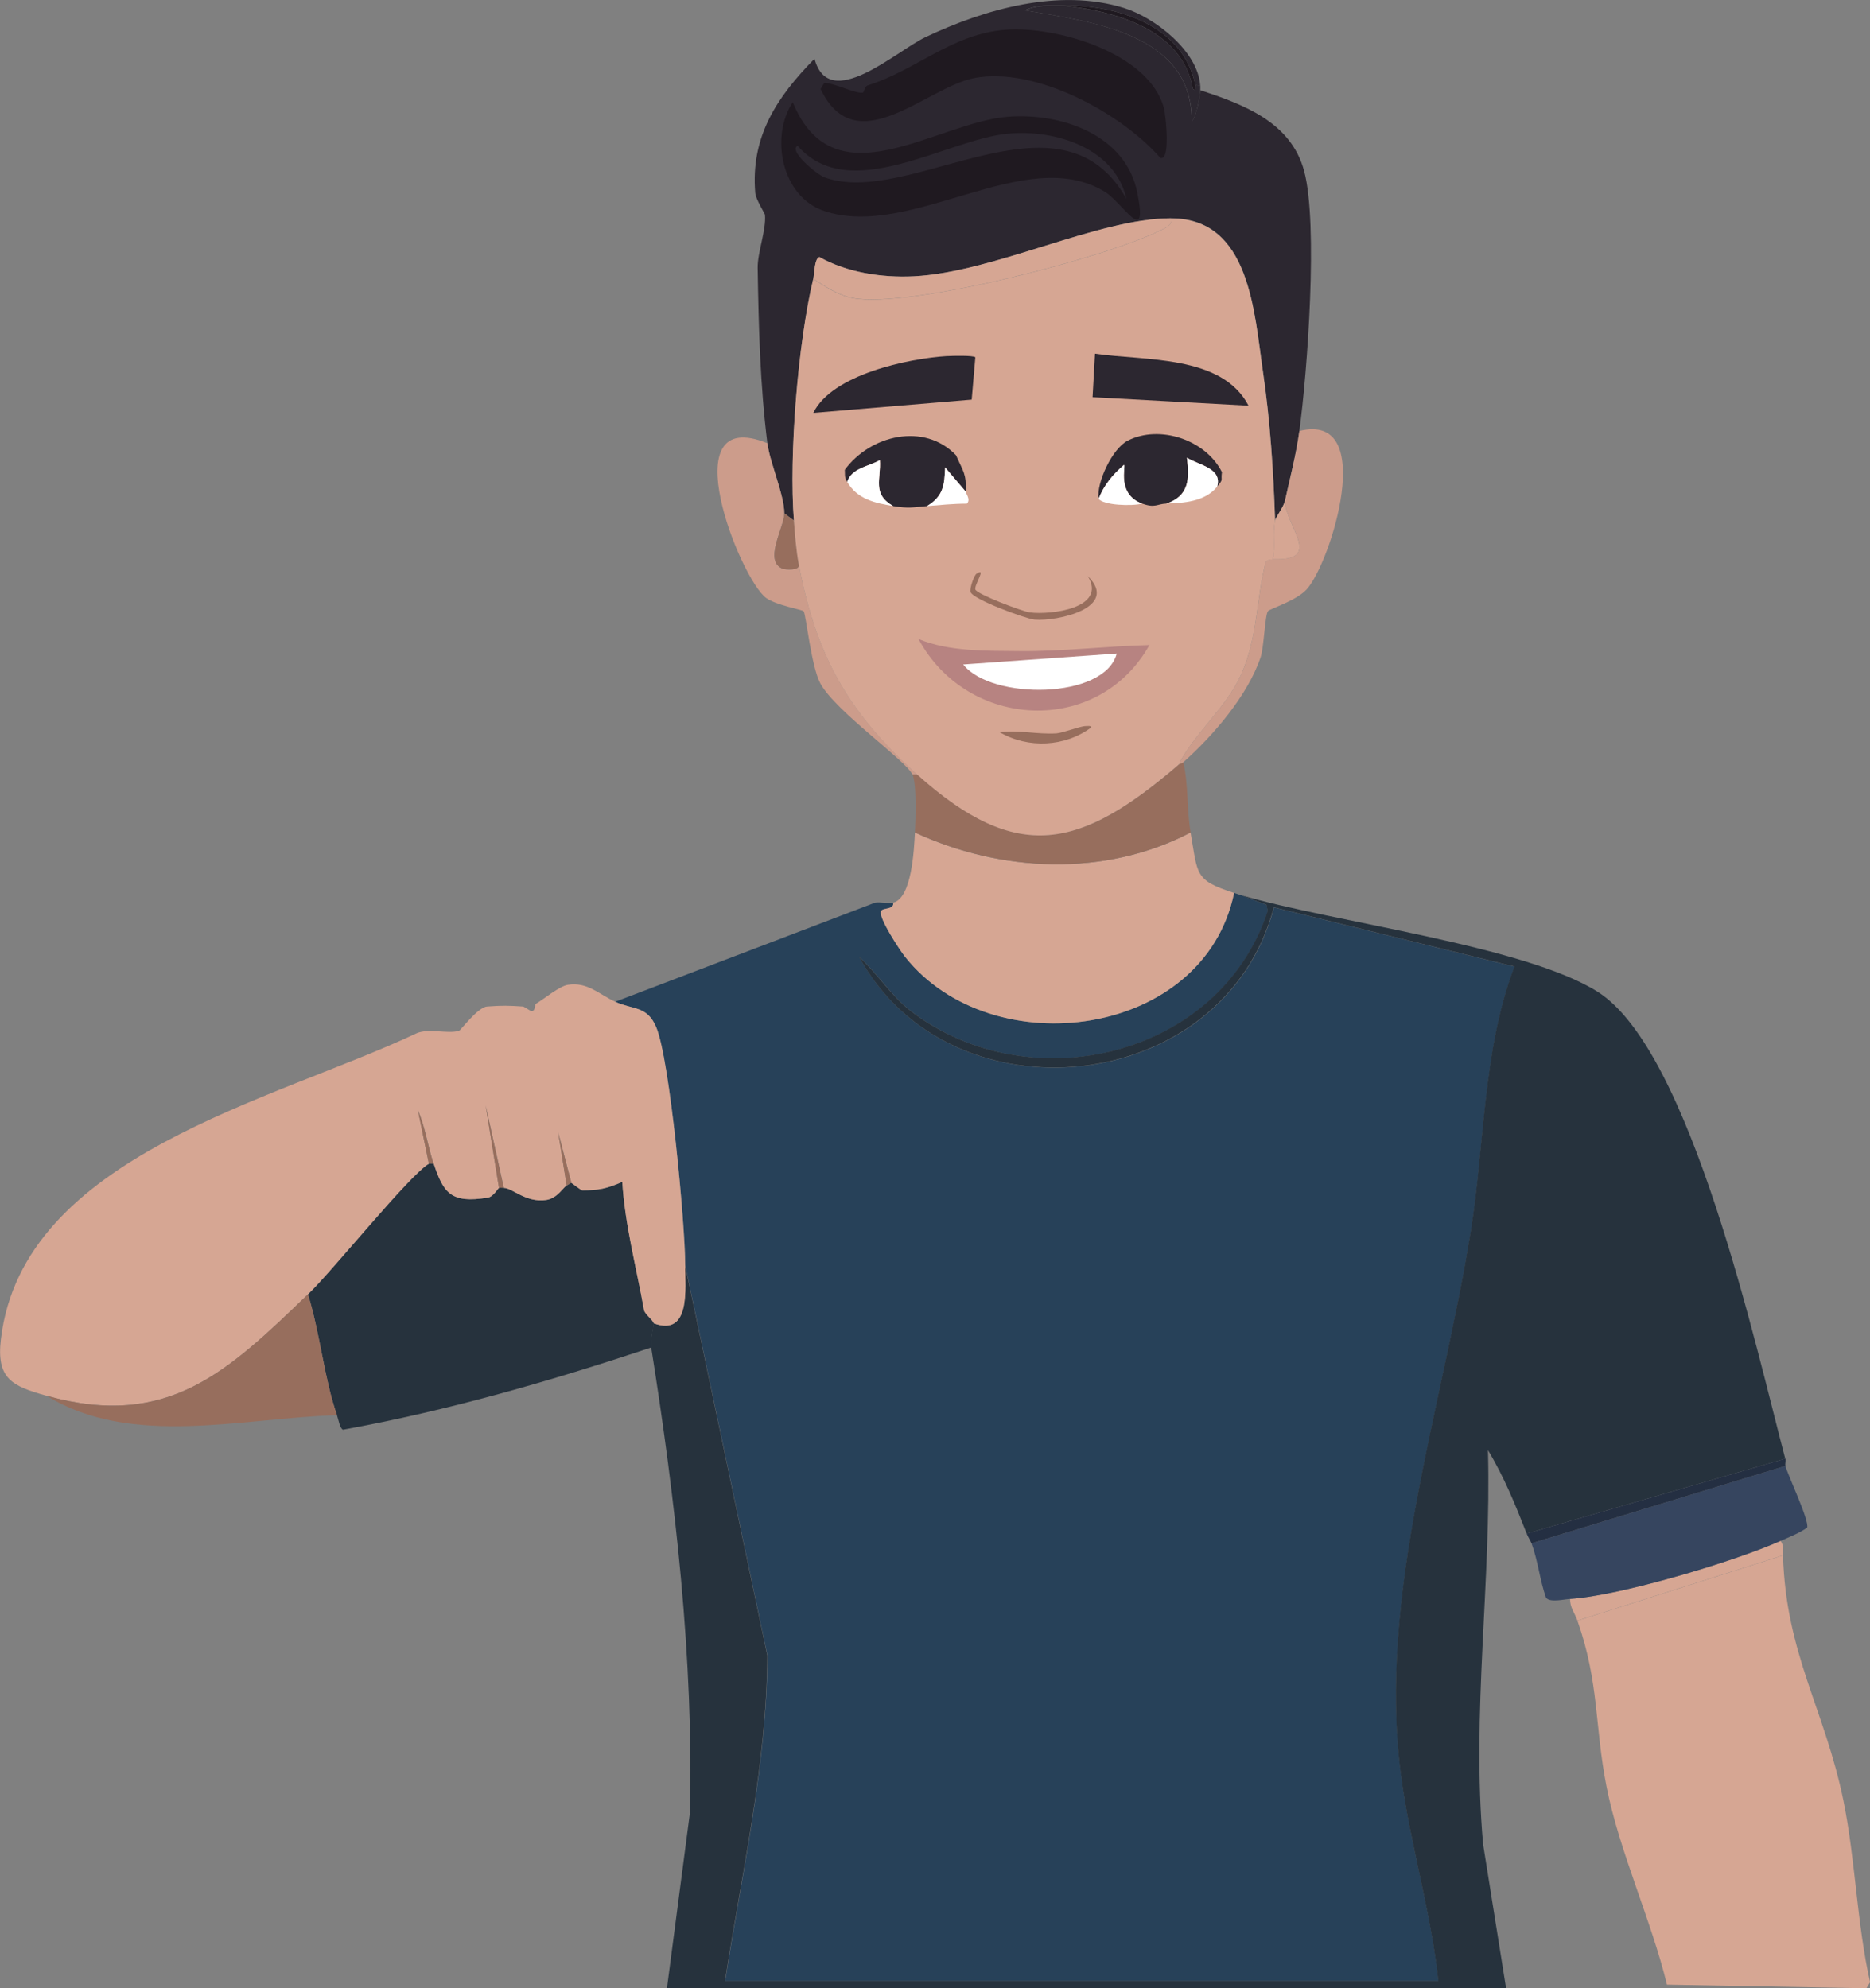
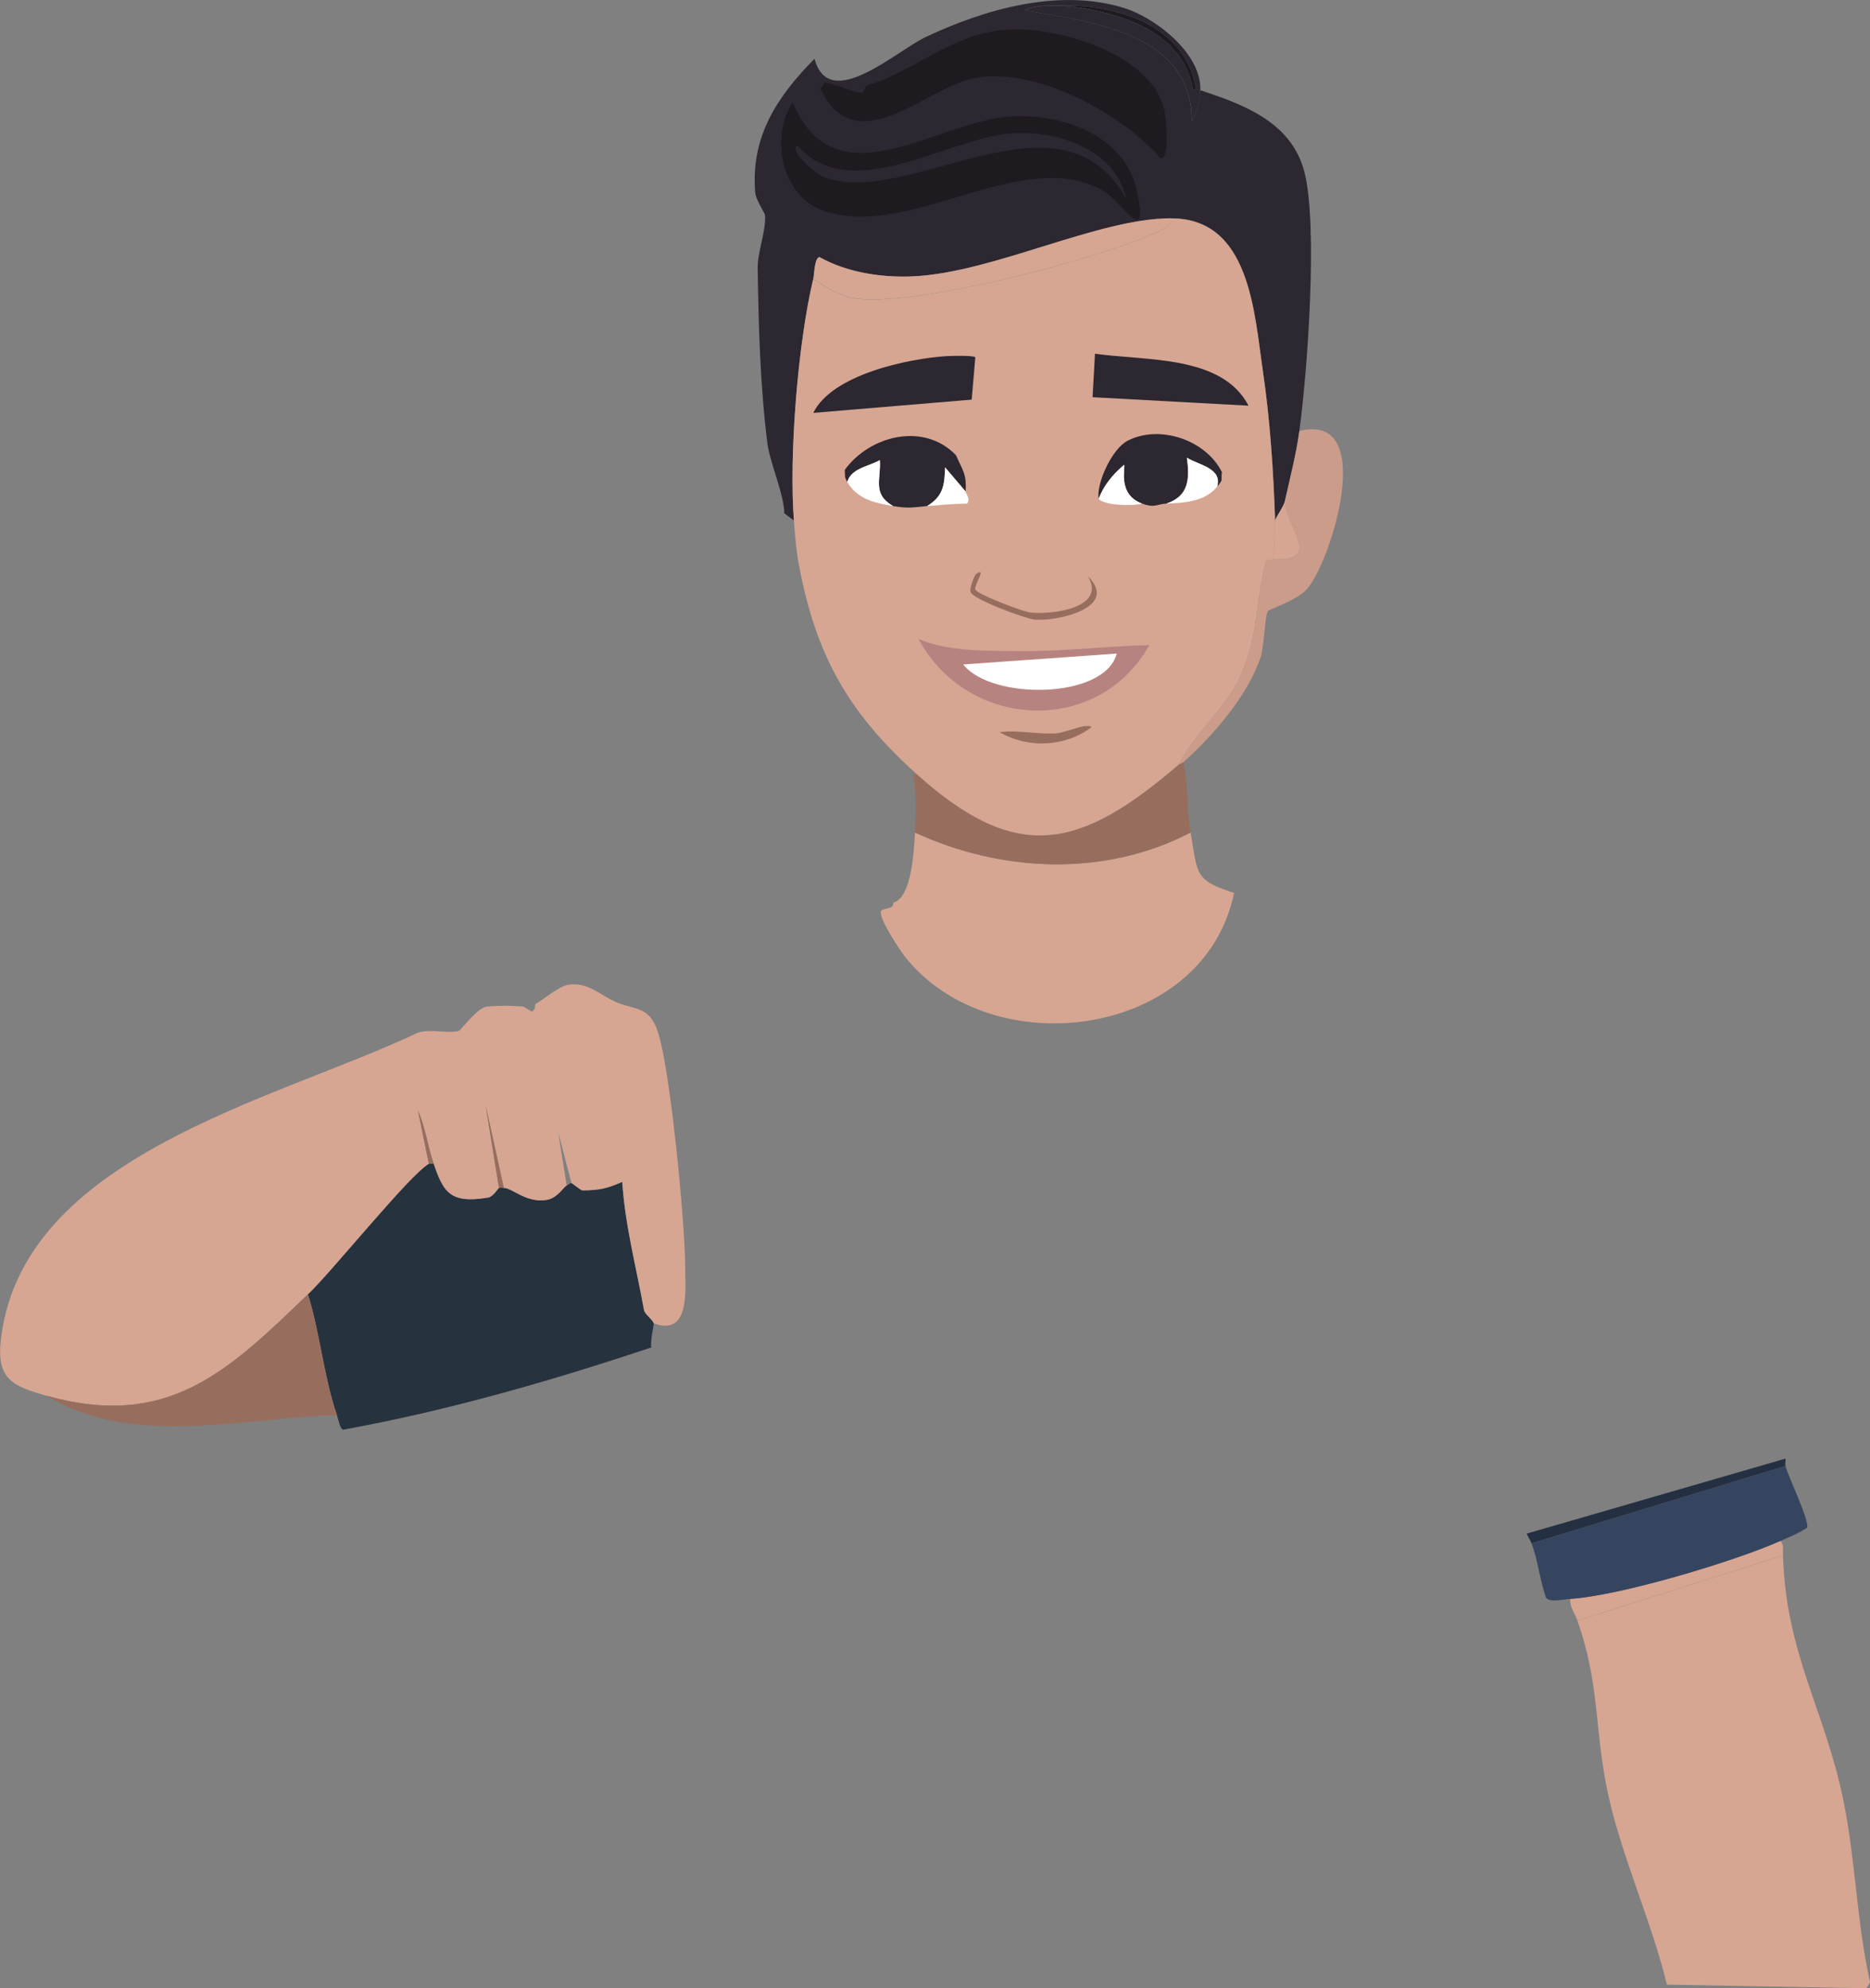
<svg xmlns="http://www.w3.org/2000/svg" id="Capa_2" data-name="Capa 2" viewBox="0 0 262.21 278.81">
  <rect x="0" y="0" width="262.21" height="278.81" fill="#808080" stroke="none" />
  <defs>
    <style>      .cls-1 {        fill: #242f42;      }      .cls-2 {        fill: #2c2730;      }      .cls-3 {        fill: #fff;      }      .cls-4 {        fill: #976e5d;      }      .cls-5 {        fill: #b78381;      }      .cls-6 {        fill: #d6a693;      }      .cls-7 {        fill: #274159;      }      .cls-8 {        fill: #36455f;      }      .cls-9 {        fill: #26323d;      }      .cls-10 {        fill: #cc9c8b;      }      .cls-11 {        fill: #1f1920;      }    </style>
  </defs>
  <g id="Capa_1-2" data-name="Capa 1">
    <g id="Objeto_generativo" data-name="Objeto generativo">
      <g>
        <g>
          <path class="cls-6" d="M221.19,227.27l28.82-9.15c.42,13.91,5.85,21.55,8.48,34.42,1.68,8.24,1.87,17.17,3.73,25.43l-.51.85-27.97-.51c-2.2-9.05-6.71-18.76-8.48-27.8-1.68-8.58-1-14.46-4.07-23.23Z" />
          <path class="cls-6" d="M249.67,216.08c.49.66.32,1.29.34,2.03l-28.82,9.15c-.35-.99-1.1-1.91-1.02-3.05,6.9-.42,23.02-5.24,29.5-8.14Z" />
        </g>
        <g>
-           <path class="cls-7" d="M174.06,125.55l3.56,1.36.17.85c-6.72,20.5-33.29,26.82-50.01,14.07-2.72-2.08-4.77-5.34-7.29-7.63,12.83,23.54,51.16,19.58,58.15-6.95l33.74,8.31c-4.43,11.64-4.17,24.86-6.1,36.96-4,25.05-13.09,51.17-9.83,76.29,1.25,9.68,4.23,19.26,5.26,28.99h-100.02c2.34-15.14,5.83-30.17,5.93-45.6l-11.53-54.76c0-5.65-2.15-28.89-4.07-33.4-1.28-3.01-3.2-2.4-5.76-3.56l36.45-13.9c.76-.11,1.87.16,2.54,0,.15,1.04-1.46.67-1.7,1.19-.41.9,2.68,5.55,3.39,6.44,12.2,15.28,41.9,11.37,46.11-8.99.34.11.69.24,1.02.34Z" />
-           <path class="cls-9" d="M250.35,204.55l-36.28,10.51c-1.58-4.03-3.18-7.99-5.43-11.7.5,18.47-2.33,36.84-.68,55.27l3.22,20.17h-117.66l3.22-24.58c.54-21.55-2.05-43.98-5.43-65.27-.16-1.03.37-3.18.34-3.39,5.23,1.94,4.41-4.95,4.41-8.14l11.53,54.76c-.1,15.43-3.59,30.46-5.93,45.6h100.02c-1.03-9.73-4-19.31-5.26-28.99-3.26-25.12,5.83-51.24,9.83-76.29,1.93-12.1,1.67-25.32,6.1-36.96l-33.74-8.31c-6.99,26.53-45.32,30.49-58.15,6.95,2.52,2.29,4.57,5.55,7.29,7.63,16.73,12.75,43.29,6.42,50.01-14.07l-.17-.85-3.56-1.36c12.88,3.8,39.81,7.09,50.01,13.56,13.1,8.31,22.2,50.04,26.28,65.44Z" />
          <path class="cls-9" d="M60.81,163.19c1.37,4,2.31,5.63,7.63,4.75.72-.12,1.43-1.33,1.53-1.36.18-.04.46,0,.68,0,1.25.05,3.12,2.11,5.93,1.7,1.6-.23,2.43-1.83,2.88-2.03.29-.13.47-.35.68-.34.09,0,1.31,1.02,1.53,1.02,2.39-.01,3.41-.24,5.59-1.19.39,6.11,1.99,12.01,3.05,17.97.11.59,1.28,1.41,1.36,1.86.04.21-.5,2.36-.34,3.39-14.17,4.71-28.5,8.86-43.23,11.53-.44-.14-.65-1.47-.85-2.03-1.81-5.22-2.39-11.61-4.07-16.95,3.53-3.4,14.21-16.71,16.95-18.31.1-.06.47.03.68,0Z" />
          <path class="cls-8" d="M249.67,216.08c-6.48,2.9-22.6,7.72-29.5,8.14-.9.05-2.83.55-3.39-.17-.86-2.44-1.14-5.23-2.03-7.63l35.6-10.85c.36,1.37,3.35,7.59,3.05,8.65-1.13.79-2.48,1.31-3.73,1.86Z" />
          <path class="cls-1" d="M250.35,205.57l-35.6,10.85c-.11-.3-.52-.95-.68-1.36l36.28-10.51c.08.29-.08.73,0,1.02Z" />
        </g>
      </g>
      <g>
        <path class="cls-2" d="M168.29,11.96c-.21.03-.62-.05-.68,0-1.66-8.42-10.96-11.3-18.65-11.19-1.76.02-3.61-.12-5.26.68,9.34,1.59,23.52,3.22,23.4,15.6.64-.69,1.19-3.66,1.19-4.41,6.01,2,12.72,4.42,14.58,11.36,1.98,7.39.45,28.27-.68,36.45-.45,3.3-1.32,6.59-2.03,9.83-.19.85-1.24,2.16-1.36,2.71-.24-6.93-.69-14-1.7-20.85-1.23-8.4-1.84-21.54-12.88-21.53-10.3,0-24.86,7.59-36.11,8.14-4.43.22-9.36-.53-13.22-2.71-.71.22-.7,2.43-.85,3.05-2.15,8.99-3.42,24.74-2.71,33.91l-1.36-1.02c.01-2.54-2.04-7.17-2.37-9.83-1.02-8.16-1.23-16.36-1.36-24.58-.03-2.18,1.22-5.32,1.02-7.46-.02-.17-1.28-2.16-1.36-3.05-.66-7.9,3.02-13.44,8.31-18.82,2.03,7.63,11.48-1.11,15.6-3.05,8.32-3.93,18.71-6.89,27.8-4.07,4.31,1.34,10.34,6.02,10.68,10.85Z" />
        <path class="cls-2" d="M148.97.78c7.34.76,16.82,3.3,18.31,11.7.47.44.3-.47.34-.51.06-.05.47.03.68,0,.02.22,0,.45,0,.68,0,.75-.55,3.72-1.19,4.41.12-12.38-14.06-14.01-23.4-15.6,1.65-.8,3.49-.65,5.26-.68Z" />
        <path class="cls-11" d="M141,4.17c7.08-.55,20.18,3.25,22.21,11.02.25.96.96,7.47-.51,6.95-5.6-6.38-17.59-12.83-26.11-11.19-6.68,1.29-16.56,11.91-21.53,1.53l.51-.85c1.29-.06,4.44,1.57,5.43,1.36.16-.04.23-.88.68-1.02,6.88-2.16,11.72-7.2,19.33-7.8Z" />
        <path class="cls-11" d="M167.61,11.96s.13.95-.34.51c-1.49-8.4-10.97-10.94-18.31-11.7,7.69-.11,16.99,2.77,18.65,11.19Z" />
        <g>
          <path class="cls-11" d="M111.16,14.34c5.84,14.22,20.1,2.81,30.18,2.03,7.4-.57,16.52,2.47,18.14,10.68,1.54,7.78-2.07,1.35-4.58-.17-11.17-6.78-27.11,6.78-39.33,2.71-5.98-1.99-7.62-10.41-4.41-15.26Z" />
          <path class="cls-2" d="M141.34,18.75c6.57-.64,15.01,1.99,16.61,9.15-9.27-16.58-30.49,1.39-42.38-3.05-1.02-.38-5.06-3.7-3.73-4.41,7.26,8.35,20.76-.85,29.5-1.7Z" />
        </g>
      </g>
      <g>
        <g>
          <path class="cls-6" d="M86.24,140.47c2.56,1.16,4.49.55,5.76,3.56,1.92,4.51,4.07,27.75,4.07,33.4,0,3.19.82,10.08-4.41,8.14-.08-.45-1.25-1.27-1.36-1.86-1.07-5.96-2.66-11.86-3.05-17.97-2.18.94-3.21,1.17-5.59,1.19-.22,0-1.43-1.01-1.53-1.02l-1.86-7.12,1.19,7.46c-.45.2-1.29,1.8-2.88,2.03-2.82.41-4.68-1.64-5.93-1.7l-2.54-11.53,1.86,11.53c-.1.02-.8,1.24-1.53,1.36-5.32.89-6.26-.74-7.63-4.75-.83-2.42-1.15-5.09-2.2-7.46l1.53,7.46c-2.74,1.6-13.42,14.91-16.95,18.31-11.24,10.81-19.59,18.98-36.62,14.24-4.87-1.36-7.11-2.36-6.44-7.97,3.05-25.71,38.3-33.42,58.32-42.89,1.64-.7,4.5.15,5.93-.34.24-.08,2.58-3.26,3.9-3.39,2.19-.16,2.93-.14,5.09,0,.07,0,1.12.69,1.19.68.54-.12.46-.99.51-1.02,1.19-.7,3.38-2.54,4.58-2.71,2.77-.41,4.3,1.32,6.61,2.37Z" />
          <path class="cls-4" d="M47.25,198.45c-13.17.38-28.87,4.6-40.69-2.71,17.03,4.74,25.38-3.43,36.62-14.24,1.68,5.34,2.26,11.73,4.07,16.95Z" />
          <path class="cls-4" d="M70.64,166.58c-.21,0-.5-.04-.68,0l-1.86-11.53,2.54,11.53Z" />
          <path class="cls-4" d="M60.81,163.19c-.21.03-.58-.06-.68,0l-1.53-7.46c1.05,2.37,1.37,5.04,2.2,7.46Z" />
-           <path class="cls-4" d="M80.13,165.9c-.21,0-.39.21-.68.34l-1.19-7.46,1.86,7.12Z" />
        </g>
        <g>
          <path class="cls-6" d="M166.94,116.74c1.04,5.92.51,6.68,6.1,8.48-4.21,20.36-33.91,24.26-46.11,8.99-.71-.89-3.81-5.54-3.39-6.44.24-.52,1.85-.15,1.7-1.19,2.6-.63,2.92-7.3,3.05-9.83,12.11,5.6,26.62,6.28,38.65,0Z" />
          <path class="cls-4" d="M166.94,116.74c-12.03,6.28-26.54,5.6-38.65,0,.09-1.76.28-6.74-.34-8.14h.68c14.11,12.67,22.89,10.42,36.62-1.36.08-.07.6-.27.68-.34.72,3.11.47,6.73,1.02,9.83Z" />
-           <path class="cls-10" d="M107.6,62.15c.33,2.66,2.39,7.29,2.37,9.83,0,2-3.01,6.76-.17,7.8.21.08,2.47.33,2.2-.68,2.37,12.54,6.69,20.6,16.61,29.5h-.68c-.85-1.92-10.7-8.79-12.88-12.72-1.3-2.33-2.03-9.77-2.37-10.17-.18-.21-3.84-.83-5.26-1.86-3.64-2.67-13.41-27.18.17-21.7Z" />
          <path class="cls-10" d="M165.92,106.9c-.07.07-.6.27-.68.34,2.33-4.54,6.73-8,8.82-12.72,2.31-5.22,2.07-10.31,3.39-15.6.14-.56,1-.45,1.02-.51,7.14.27,1.88-4.47,1.7-8.14.72-3.25,1.58-6.53,2.03-9.83,11.05-2.75,4.4,18.51,1.02,22.21-1.46,1.6-5.2,2.73-5.43,3.05-.42.59-.57,5.12-1.02,6.44-1.8,5.38-6.66,11.03-10.85,14.75Z" />
          <path class="cls-6" d="M164.22,30.61c.25,1-.85,1.36-1.53,1.7-7.67,3.83-35.06,10.95-43.06,9.49-2.09-.38-3.86-1.6-5.59-2.71.15-.63.14-2.83.85-3.05,3.86,2.18,8.79,2.93,13.22,2.71,11.25-.55,25.81-8.13,36.11-8.14Z" />
          <path class="cls-6" d="M178.46,78.42c.41-1.68-.05-3.64.34-5.43.12-.55,1.17-1.87,1.36-2.71.19,3.67,5.45,8.41-1.7,8.14Z" />
-           <path class="cls-4" d="M111.33,73c.15,1.95.32,4.19.68,6.1.26,1.01-2,.75-2.2.68-2.84-1.04.16-5.8.17-7.8l1.36,1.02Z" />
          <g>
            <path class="cls-6" d="M178.8,73c-.38,1.79.07,3.74-.34,5.43-.01.06-.88-.05-1.02.51-1.32,5.29-1.08,10.38-3.39,15.6-2.09,4.71-6.49,8.17-8.82,12.72-13.73,11.77-22.51,14.02-36.62,1.36-9.92-8.9-14.24-16.96-16.61-29.5-.36-1.91-.53-4.16-.68-6.1-.71-9.17.56-24.92,2.71-33.91,1.73,1.11,3.5,2.33,5.59,2.71,8,1.45,35.39-5.67,43.06-9.49.68-.34,1.78-.7,1.53-1.7,11.04,0,11.65,13.13,12.88,21.53,1.01,6.86,1.46,13.92,1.7,20.85Z" />
            <g>
              <path class="cls-2" d="M132.86,49.94c.6-.04,3.69-.12,3.9.17l-.51,5.93-22.21,1.86c2.63-5.38,13.3-7.63,18.82-7.97Z" />
              <path class="cls-2" d="M153.54,49.6c7.04,1.03,17.79.13,21.53,7.29l-21.87-1.19.34-6.1Z" />
              <path class="cls-6" d="M134.05,63.84c-4.47-4.67-12.05-2.81-15.6,2.03-.4-6.22,8.26-9.74,13.05-6.44.22.15,2.74,3.61,2.88,3.9.02.04-.44.28-.34.51Z" />
              <path class="cls-6" d="M171.34,66.22c-2.27-4.52-8.74-6.71-13.22-4.41,2.6-6.93,14.28-2.82,13.22,4.41Z" />
              <path class="cls-4" d="M136.93,80.46c1.47-.98-.33,1.51-.17,2.2.16.65,6.64,3.09,7.63,3.22,2.93.38,10.9-.58,8.14-5.09,4.51,4.45-4.29,6.37-7.46,6.1-1.2-.1-8.75-2.86-8.99-3.9-.12-.55.51-2.32.85-2.54Z" />
              <g>
                <path class="cls-2" d="M171.34,66.22c-.19,1.29.28.87-.68,2.03.77-2.62-2.59-3.02-4.24-4.07.39,2.95.31,5.38-2.88,6.44-1.32.05-1.56.66-3.39,0-3.61-1.3-2.25-5.3-2.54-5.43-1.56,1.32-2.82,2.83-3.56,4.75-.33-2.19,1.87-7.01,4.07-8.14,4.48-2.3,10.96-.12,13.22,4.41Z" />
                <path class="cls-3" d="M170.67,68.25c-1.74,2.12-4.67,2.28-7.12,2.37,3.19-1.06,3.27-3.49,2.88-6.44,1.65,1.05,5.01,1.45,4.24,4.07Z" />
                <path class="cls-3" d="M160.15,70.62c-1.42.39-5.47.24-6.1-.68.74-1.91,2-3.43,3.56-4.75.3.13-1.07,4.12,2.54,5.43Z" />
              </g>
              <g>
                <path class="cls-2" d="M134.05,63.84c1,2.28,1.48,2.59,1.36,5.09l-2.88-3.39c-.09,2.48-.25,4.04-2.54,5.43-2.1.18-2.53.36-4.75,0-2.99-1.71-1.68-3.78-1.86-6.44-1.59.91-3.93,1.09-4.58,3.05-.44-.76-.29-.91-.34-1.7,3.55-4.85,11.12-6.71,15.6-2.03Z" />
                <path class="cls-3" d="M125.23,70.96c-2.56-.41-5.04-.97-6.44-3.39.65-1.97,2.99-2.14,4.58-3.05.19,2.66-1.12,4.73,1.86,6.44Z" />
                <path class="cls-3" d="M135.4,68.93c-.01.26.77,1.11.17,1.7-1.86,0-3.76.19-5.59.34,2.3-1.39,2.45-2.94,2.54-5.43l2.88,3.39Z" />
              </g>
              <path class="cls-4" d="M152.19,101.82c.3,0,.76-.1.85.17-3.69,2.76-8.88,3.02-12.88.68,2.64-.34,5.26.34,7.97.17.9-.06,3.4-1.03,4.07-1.02Z" />
              <g>
                <path class="cls-5" d="M128.79,89.61c4.29,1.79,9.54,1.65,14.24,1.7,6,.06,12.15-.71,18.14-.85-7.18,12.82-25.49,11.93-32.38-.85Z" />
                <path class="cls-3" d="M156.59,91.65c-1.69,6.46-17.6,6.55-21.53,1.53l21.53-1.53Z" />
              </g>
            </g>
          </g>
        </g>
      </g>
    </g>
  </g>
</svg>